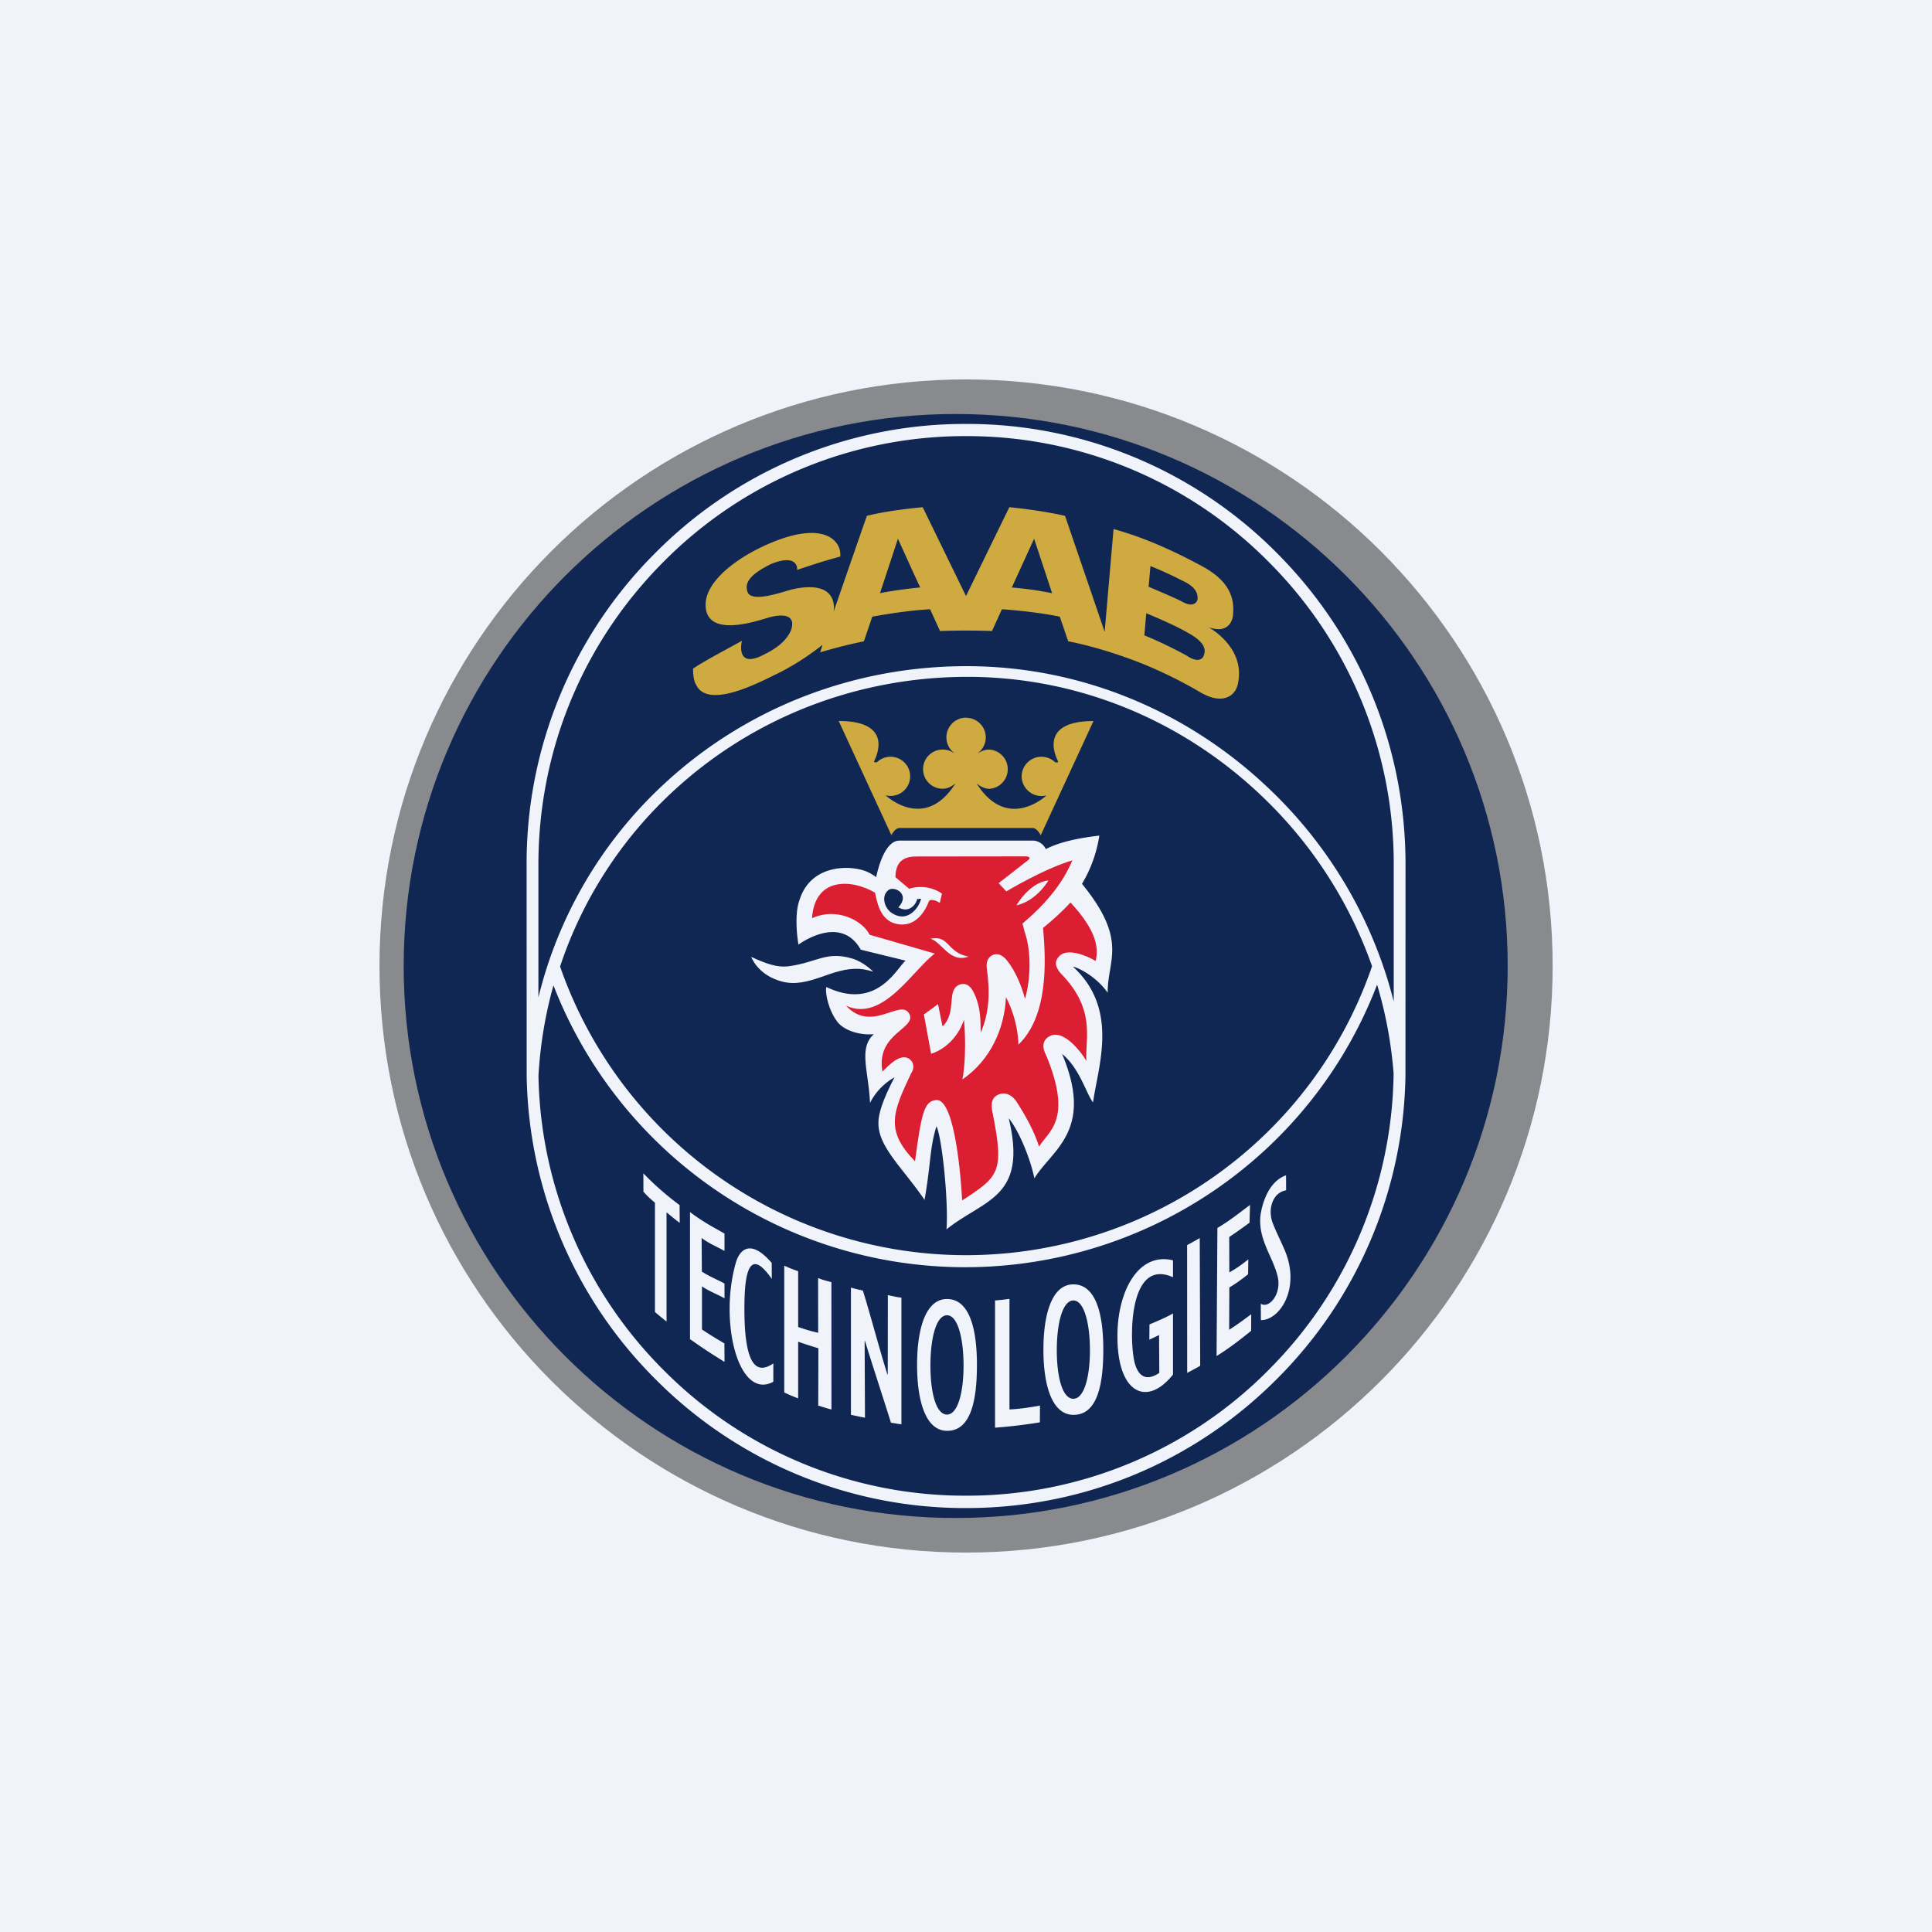
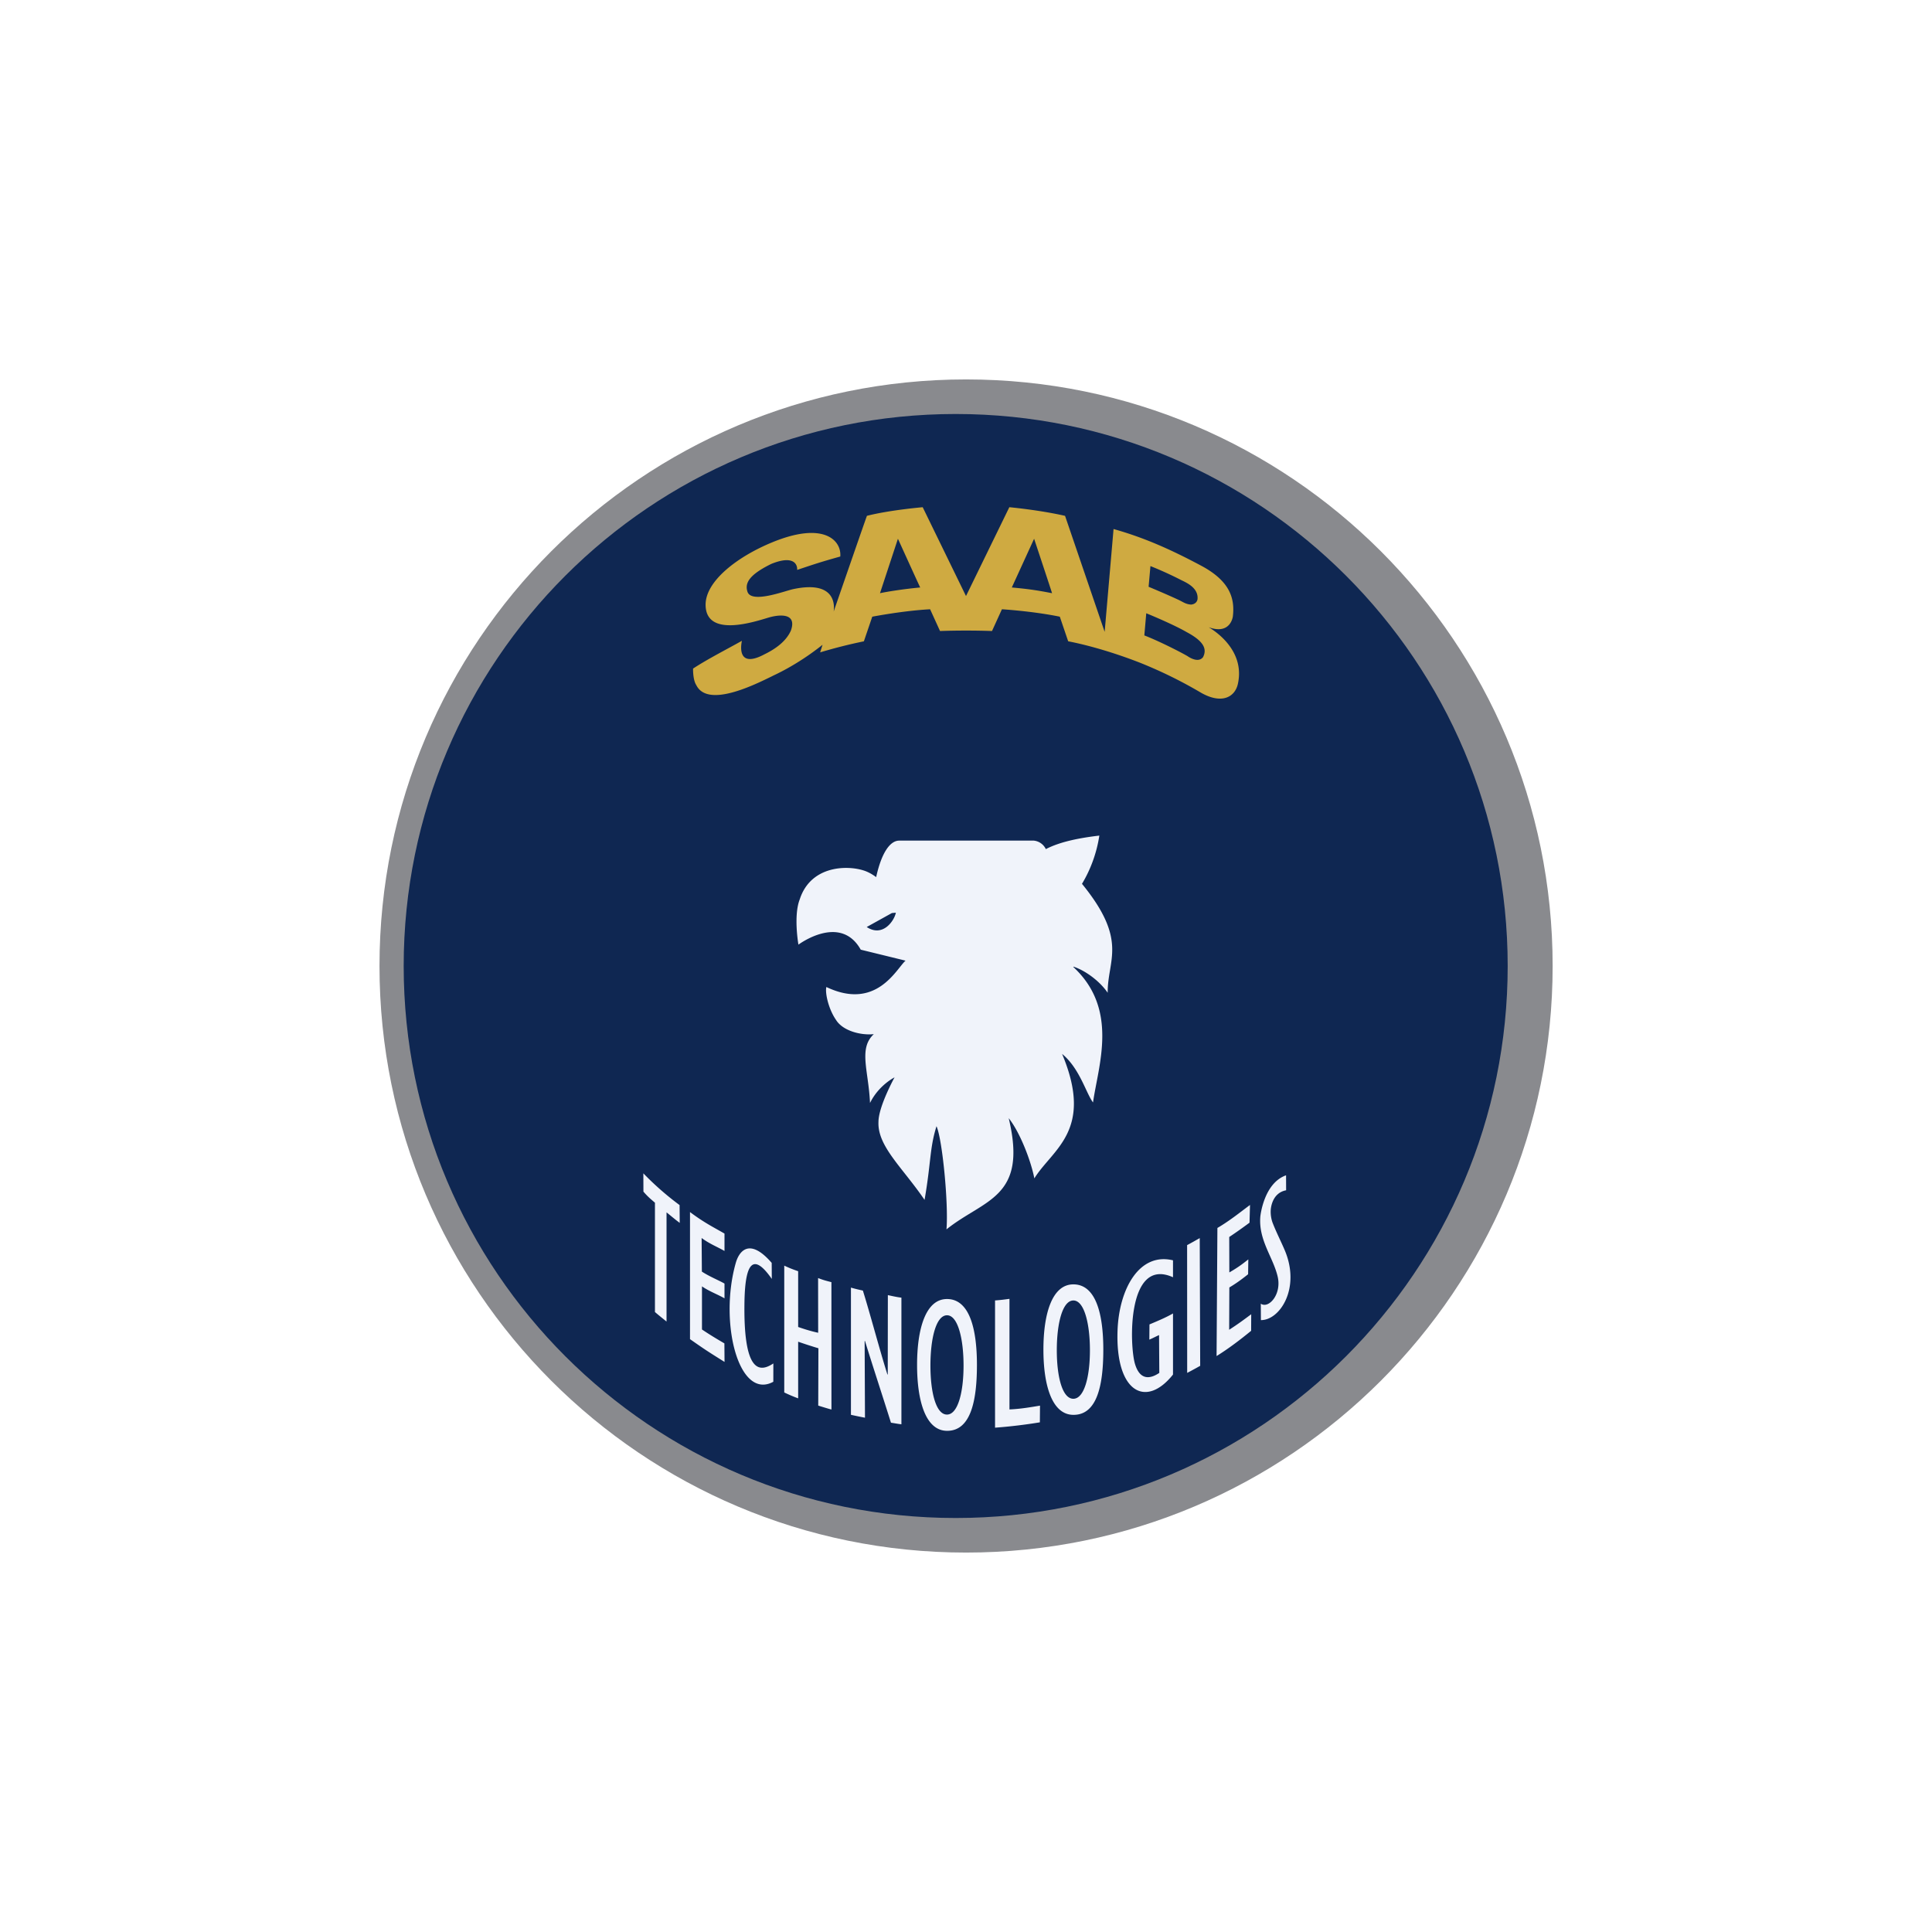
<svg xmlns="http://www.w3.org/2000/svg" width="56" height="56" fill="none">
-   <path fill="#F0F3FA" d="M0 0h56v56H0z" />
  <path d="M28.002 45.002c9.39 0 17.002-7.612 17.002-17.002 0-9.39-7.612-17.002-17.002-17.002C18.612 10.998 11 18.61 11 28c0 9.39 7.612 17.002 17.002 17.002Z" fill="#898A8E" />
  <path d="M27.701 12c-8.836 0-16 7.164-16 16 0 8.837 7.164 16 16 16 8.837 0 16-7.163 16-16 0-8.836-7.163-16-16-16Z" fill="#0F2752" />
-   <path d="M37.01 16.028a12.64 12.64 0 0 0-9.008-3.74 12.64 12.64 0 0 0-9.008 3.74 12.699 12.699 0 0 0-3.73 9.028l.002 6.135v.006a12.697 12.697 0 0 0 3.728 8.775 12.642 12.642 0 0 0 9.008 3.74c3.402 0 6.601-1.328 9.008-3.74a12.696 12.696 0 0 0 3.728-8.8l.002-6.116c0-3.41-1.325-6.617-3.73-9.028Zm-.243 23.685A12.302 12.302 0 0 1 28 43.353a12.3 12.3 0 0 1-8.765-3.64 12.351 12.351 0 0 1-3.627-8.529c.05-.897.197-1.774.434-2.622a12.805 12.805 0 0 0 11.924 8.169c5.325 0 10.066-3.27 11.95-8.19.25.834.41 1.695.478 2.571a12.355 12.355 0 0 1-3.628 8.601ZM16.234 28.015a12.114 12.114 0 0 1 3.256-5.06c2.312-2.151 5.35-3.336 8.553-3.336 3.129 0 6.132 1.202 8.457 3.386a12.567 12.567 0 0 1 3.27 5.001c-1.723 5.012-6.45 8.376-11.778 8.376a12.464 12.464 0 0 1-11.758-8.367Zm24.164 1.014a12.842 12.842 0 0 0-3.69-6.24c-2.388-2.244-5.474-3.48-8.69-3.48-3.29 0-6.41 1.218-8.785 3.429a12.445 12.445 0 0 0-3.627 6.174v-3.844c0-3.32 1.289-6.44 3.63-8.787a12.3 12.3 0 0 1 8.766-3.64 12.3 12.3 0 0 1 8.765 3.64 12.357 12.357 0 0 1 3.631 8.787v3.961Z" fill="#F0F3FA" />
  <path d="M25.13 14.951c.668-.169 1.615-.249 1.615-.249L28 17.277l1.256-2.575s.858.078 1.615.25l1.148 3.362.258-2.98c.846.238 1.614.568 2.545 1.066.836.447.976.953.912 1.476-.003.008-.072.53-.696.306-.014 0 1.083.574.841 1.648-.09.385-.475.582-1.056.255a12.93 12.93 0 0 0-1.781-.876c-1.202-.469-2.08-.62-2.08-.62l-.243-.714c-.79-.162-1.678-.215-1.678-.215l-.287.63a22.267 22.267 0 0 0-1.507 0l-.287-.63c-.771.04-1.677.215-1.677.215l-.243.714c-.399.082-.795.179-1.268.32l.07-.22c-.773.617-1.44.894-1.44.9-.505.247-1.885.946-2.219.27-.104-.157-.094-.48-.094-.48.408-.269.997-.57 1.416-.805 0 0-.21.851.65.393.306-.149.624-.365.769-.688.198-.557-.412-.448-.64-.38-.389.114-1.827.603-1.832-.368-.003-.692.93-1.4 1.93-1.811 1.498-.617 2.014-.055 1.974.411-.607.17-.736.217-1.25.388.011-.173-.118-.431-.752-.173-.618.304-.776.545-.688.806.113.35 1.08-.023 1.322-.075 1.355-.29 1.178.625 1.176.65 0 0 .959-2.776.965-2.776Zm.376 2.243c.265-.056.74-.126 1.167-.166-.002.005-.646-1.412-.646-1.412l-.52 1.578Zm7.663 1.224c.355.135.96.433 1.25.599 0 0 .303.225.452.03.117-.23.032-.455-.473-.724-.326-.19-.942-.454-1.173-.547l-.056.642Zm.124-1.41s.52.216.87.38c.131.062.208.127.364.136.124-.014.17-.088.183-.149.04-.345-.35-.499-.484-.567a10.35 10.35 0 0 0-.88-.4l-.053.6Zm-3.965.02c.413.039.67.068 1.166.166.005.001-.52-1.578-.52-1.578l-.646 1.412Z" fill="#CFAA41" />
-   <path d="M21.773 27.735c.41.187.743.321 1.106.27.823-.117 1.067-.442 1.82-.222.343.1.613.383.613.383s-.195-.07-.407-.082c-.803-.048-1.446.57-2.234.368-.709-.181-.898-.718-.898-.718Z" fill="#F0F3FA" />
-   <path d="M26.248 27.845c-.261.225-.837 1.458-2.295.764-.042.148.05.623.281.956.198.317.72.45 1.094.41-.45.418-.153 1.052-.11 1.995.255-.518.711-.742.711-.742s-.464.842-.466 1.288c-.033.71.698 1.325 1.336 2.263.19-1.096.145-1.494.346-2.135.17.378.351 2.25.289 2.99 1.098-.88 2.361-.904 1.804-3.223.333.417.65 1.255.743 1.745.518-.843 1.74-1.382.804-3.608.51.417.693 1.136.897 1.407.15-1.068.757-2.699-.573-3.928l.008-.008c.333.109.754.41.99.757-.008-.958.603-1.507-.745-3.158.25-.413.428-.9.503-1.398-.51.06-1.111.163-1.551.392a.433.433 0 0 0-.357-.247l-3.893.001c-.269 0-.516.362-.668 1.058-.012-.007-.137-.108-.306-.173-.474-.18-1.584-.193-1.91.82-.185.476-.037 1.31-.037 1.31s1.214-.91 1.806.146m.903-1.062c-.195-.116-.334-.48-.101-.665.166-.131.648.114.288.5.334.192.532-.126.543-.24l.115-.01c-.046.235-.379.722-.845.415Z" fill="#F0F3FA" />
-   <path d="M29.931 24c.132 0 .235.21.235.21l1.529-3.31c-1.648.001-1.058 1.095-1.031 1.159.027.064-.083.034-.083.034a.573.573 0 0 0-.968.41.577.577 0 0 0 .721.552s-1.111 1.056-2.004-.312c-.067-.104.094.122.352.121a.57.57 0 0 0 0-1.137.562.562 0 0 0-.325.102v-.009a.569.569 0 0 0-.351-1.015l-.008-.003a.57.57 0 0 0-.351 1.016v.009a.568.568 0 1 0-.326 1.035c.26.001.42-.225.352-.122-.892 1.37-2.004.312-2.004.312a.568.568 0 1 0-.246-.962s-.11.03-.083-.033c.027-.064.616-1.158-1.03-1.159l1.527 3.31s.104-.208.235-.208h3.86Z" fill="#CFAA41" />
-   <path d="M31.758 27.854c.086-.359.046-.863-.73-1.695-.246.27-.519.513-.796.74.097 1.012.138 2.568-.713 3.38 0 0 .011-.661-.361-1.378-.038.902-.444 1.827-1.263 2.387 0 0 .139-.626.047-1.733-.134.41-.459.828-.953.99l-.21-1.141s.408-.29.41-.302c-.002.012.131.649.131.649.434-.41.09-1.067.502-1.214.218-.069.334.095.403.232.192.396.196.734.203 1.163.257-.602.267-1.196.174-1.874-.029-.232.081-.354.218-.393.148-.032.264.05.362.167.257.321.427.743.528 1.119.168-.572.188-1.385-.013-1.95-.024-.11-.06-.23-.06-.23.592-.503 1.134-1.09 1.446-1.833-.828.244-1.914.9-1.914.9l-.224-.239.858-.669c.054-.042.077-.104-.077-.108l-3.17.004c-.3 0-.598.095-.601.6l.396.335s.487-.181.952.14l-.062.27s-.204-.14-.309-.062c-.26.673-.697.77-1.055.638-.395-.163-.454-.626-.516-.874-.68-.394-1.744-.46-1.824.742.727-.33 1.47.072 1.669.479l1.889.546c-.644.481-1.51 2.005-2.573 1.51.737.8 1.562-.2 1.825.219.268.446-.97.56-.769 1.694.183-.187.554-.58.808-.345.146.135.076.326.028.383-.536 1.137-.768 1.66.108 2.56.186-1.387.263-1.763.63-1.776.535-.002.708 2.33.736 2.91 1.064-.691 1.227-.815.887-2.516-.07-.304-.024-.479.184-.56.223-.083.414.068.506.214.25.388.507.84.653 1.302.271-.45.984-.763.207-2.643-.128-.232-.105-.431.07-.54.388-.26.91.387 1.094.697-.037-.664.286-1.493-.753-2.546-.168-.203-.168-.354-.028-.493.224-.232.759-.028 1.05.144Z" fill="#DB1E31" />
+   <path d="M26.248 27.845c-.261.225-.837 1.458-2.295.764-.042.148.05.623.281.956.198.317.72.45 1.094.41-.45.418-.153 1.052-.11 1.995.255-.518.711-.742.711-.742s-.464.842-.466 1.288c-.033.71.698 1.325 1.336 2.263.19-1.096.145-1.494.346-2.135.17.378.351 2.25.289 2.99 1.098-.88 2.361-.904 1.804-3.223.333.417.65 1.255.743 1.745.518-.843 1.74-1.382.804-3.608.51.417.693 1.136.897 1.407.15-1.068.757-2.699-.573-3.928l.008-.008c.333.109.754.41.99.757-.008-.958.603-1.507-.745-3.158.25-.413.428-.9.503-1.398-.51.06-1.111.163-1.551.392a.433.433 0 0 0-.357-.247l-3.893.001c-.269 0-.516.362-.668 1.058-.012-.007-.137-.108-.306-.173-.474-.18-1.584-.193-1.91.82-.185.476-.037 1.31-.037 1.31s1.214-.91 1.806.146m.903-1.062l.115-.01c-.046.235-.379.722-.845.415Z" fill="#F0F3FA" />
  <path d="M26.97 27.21c.56-.109.463.394 1.102.517-.535.202-.779-.429-1.101-.516ZM30.389 25.522c-.212.337-.533.628-.927.72.177-.292.518-.68.927-.72ZM18.984 34.861c-.122-.105-.206-.172-.334-.321l-.002-.53c.33.342.683.648 1.05.92l.004.516c-.13-.096-.256-.204-.382-.305v3.165c-.104-.084-.234-.188-.336-.276v-3.169ZM20 35.132c.418.314.688.442 1 .624v.504c-.207-.12-.428-.202-.663-.376l.007.974c.223.146.5.256.656.347v.428c-.189-.111-.441-.2-.653-.347v1.25c.208.139.362.234.65.403l.004.537c-.498-.312-.558-.35-1.001-.66v-3.684ZM22.415 40.051c-1.004.546-1.58-1.718-1.087-3.448.093-.327.39-.748 1.04.002l.003.465c-.516-.74-.77-.52-.792.655-.037 2.088.445 2.057.837 1.795l-.001.531ZM22.732 36.685c.137.063.197.09.403.162v1.616c.188.066.382.125.58.168l-.002-1.586c.171.067.252.083.386.119l.001 3.692c-.134-.036-.25-.073-.383-.114l.005-1.662a13.172 13.172 0 0 1-.587-.19v1.642a4.504 4.504 0 0 1-.403-.171v-3.676ZM24.665 37.322c.149.043.223.058.346.086.218.698.49 1.736.711 2.432h.01l.003-2.3c.125.026.264.059.393.073v3.671c-.114-.013-.189-.03-.303-.046-.22-.703-.536-1.664-.753-2.37-.003 0-.006.002-.01 0l.01 2.225a14.322 14.322 0 0 1-.407-.084v-3.687ZM28.841 37.694c.145-.01.261-.025.419-.046v3.205c.303-.012.605-.063.885-.11l-.004.484c-.426.07-.875.124-1.299.155v-3.688ZM34 39.842c-.78.983-1.674.522-1.607-1.283.044-1.189.624-2.266 1.607-2.028v.491c-1.337-.602-1.265 1.974-1.101 2.515.152.503.468.417.704.257l-.007-1.096c-.09.04-.19.094-.282.132l.004-.441c.227-.095.476-.199.682-.318v1.771ZM34.409 36.09c.127-.066.242-.133.366-.203l.013 3.702c-.124.07-.25.139-.377.205l-.002-3.703ZM35.287 35.593c.351-.205.635-.436.945-.667l-.014.514c-.198.147-.381.277-.588.415l.003 1.027c.219-.127.346-.215.55-.378l-.006.431c-.2.158-.345.264-.544.383l-.005 1.226c.25-.16.431-.295.639-.45l-.002.48c-.312.256-.657.519-1.002.732l.024-3.713ZM36.545 37.788c.225.156.608-.265.49-.78-.13-.567-.56-1.057-.504-1.744.001-.01.098-.97.746-1.197l.002.434c-.43.08-.447.568-.447.589a.938.938 0 0 0 .05.339c.1.264.248.553.357.81.467 1.103-.144 2.031-.691 2.025l-.003-.476ZM28.317 39.563c0 1.055-.185 1.915-.868 1.91-.615-.003-.867-.855-.867-1.91s.252-1.91.867-1.91c.649 0 .868.855.868 1.91Zm-.868-1.439c-.317.002-.48.671-.48 1.457 0 .785.163 1.423.48 1.421.313-.001.48-.636.48-1.421 0-.786-.167-1.458-.48-1.457ZM31.98 39.12c0 1.044-.185 1.895-.868 1.89-.615-.002-.868-.846-.868-1.89 0-1.045.253-1.892.868-1.892.649 0 .868.847.868 1.892Zm-.868-1.425c-.316.002-.48.665-.48 1.442 0 .777.163 1.408.48 1.407.313-.002.48-.63.48-1.407s-.167-1.443-.48-1.442Z" fill="#F0F3FA" />
</svg>